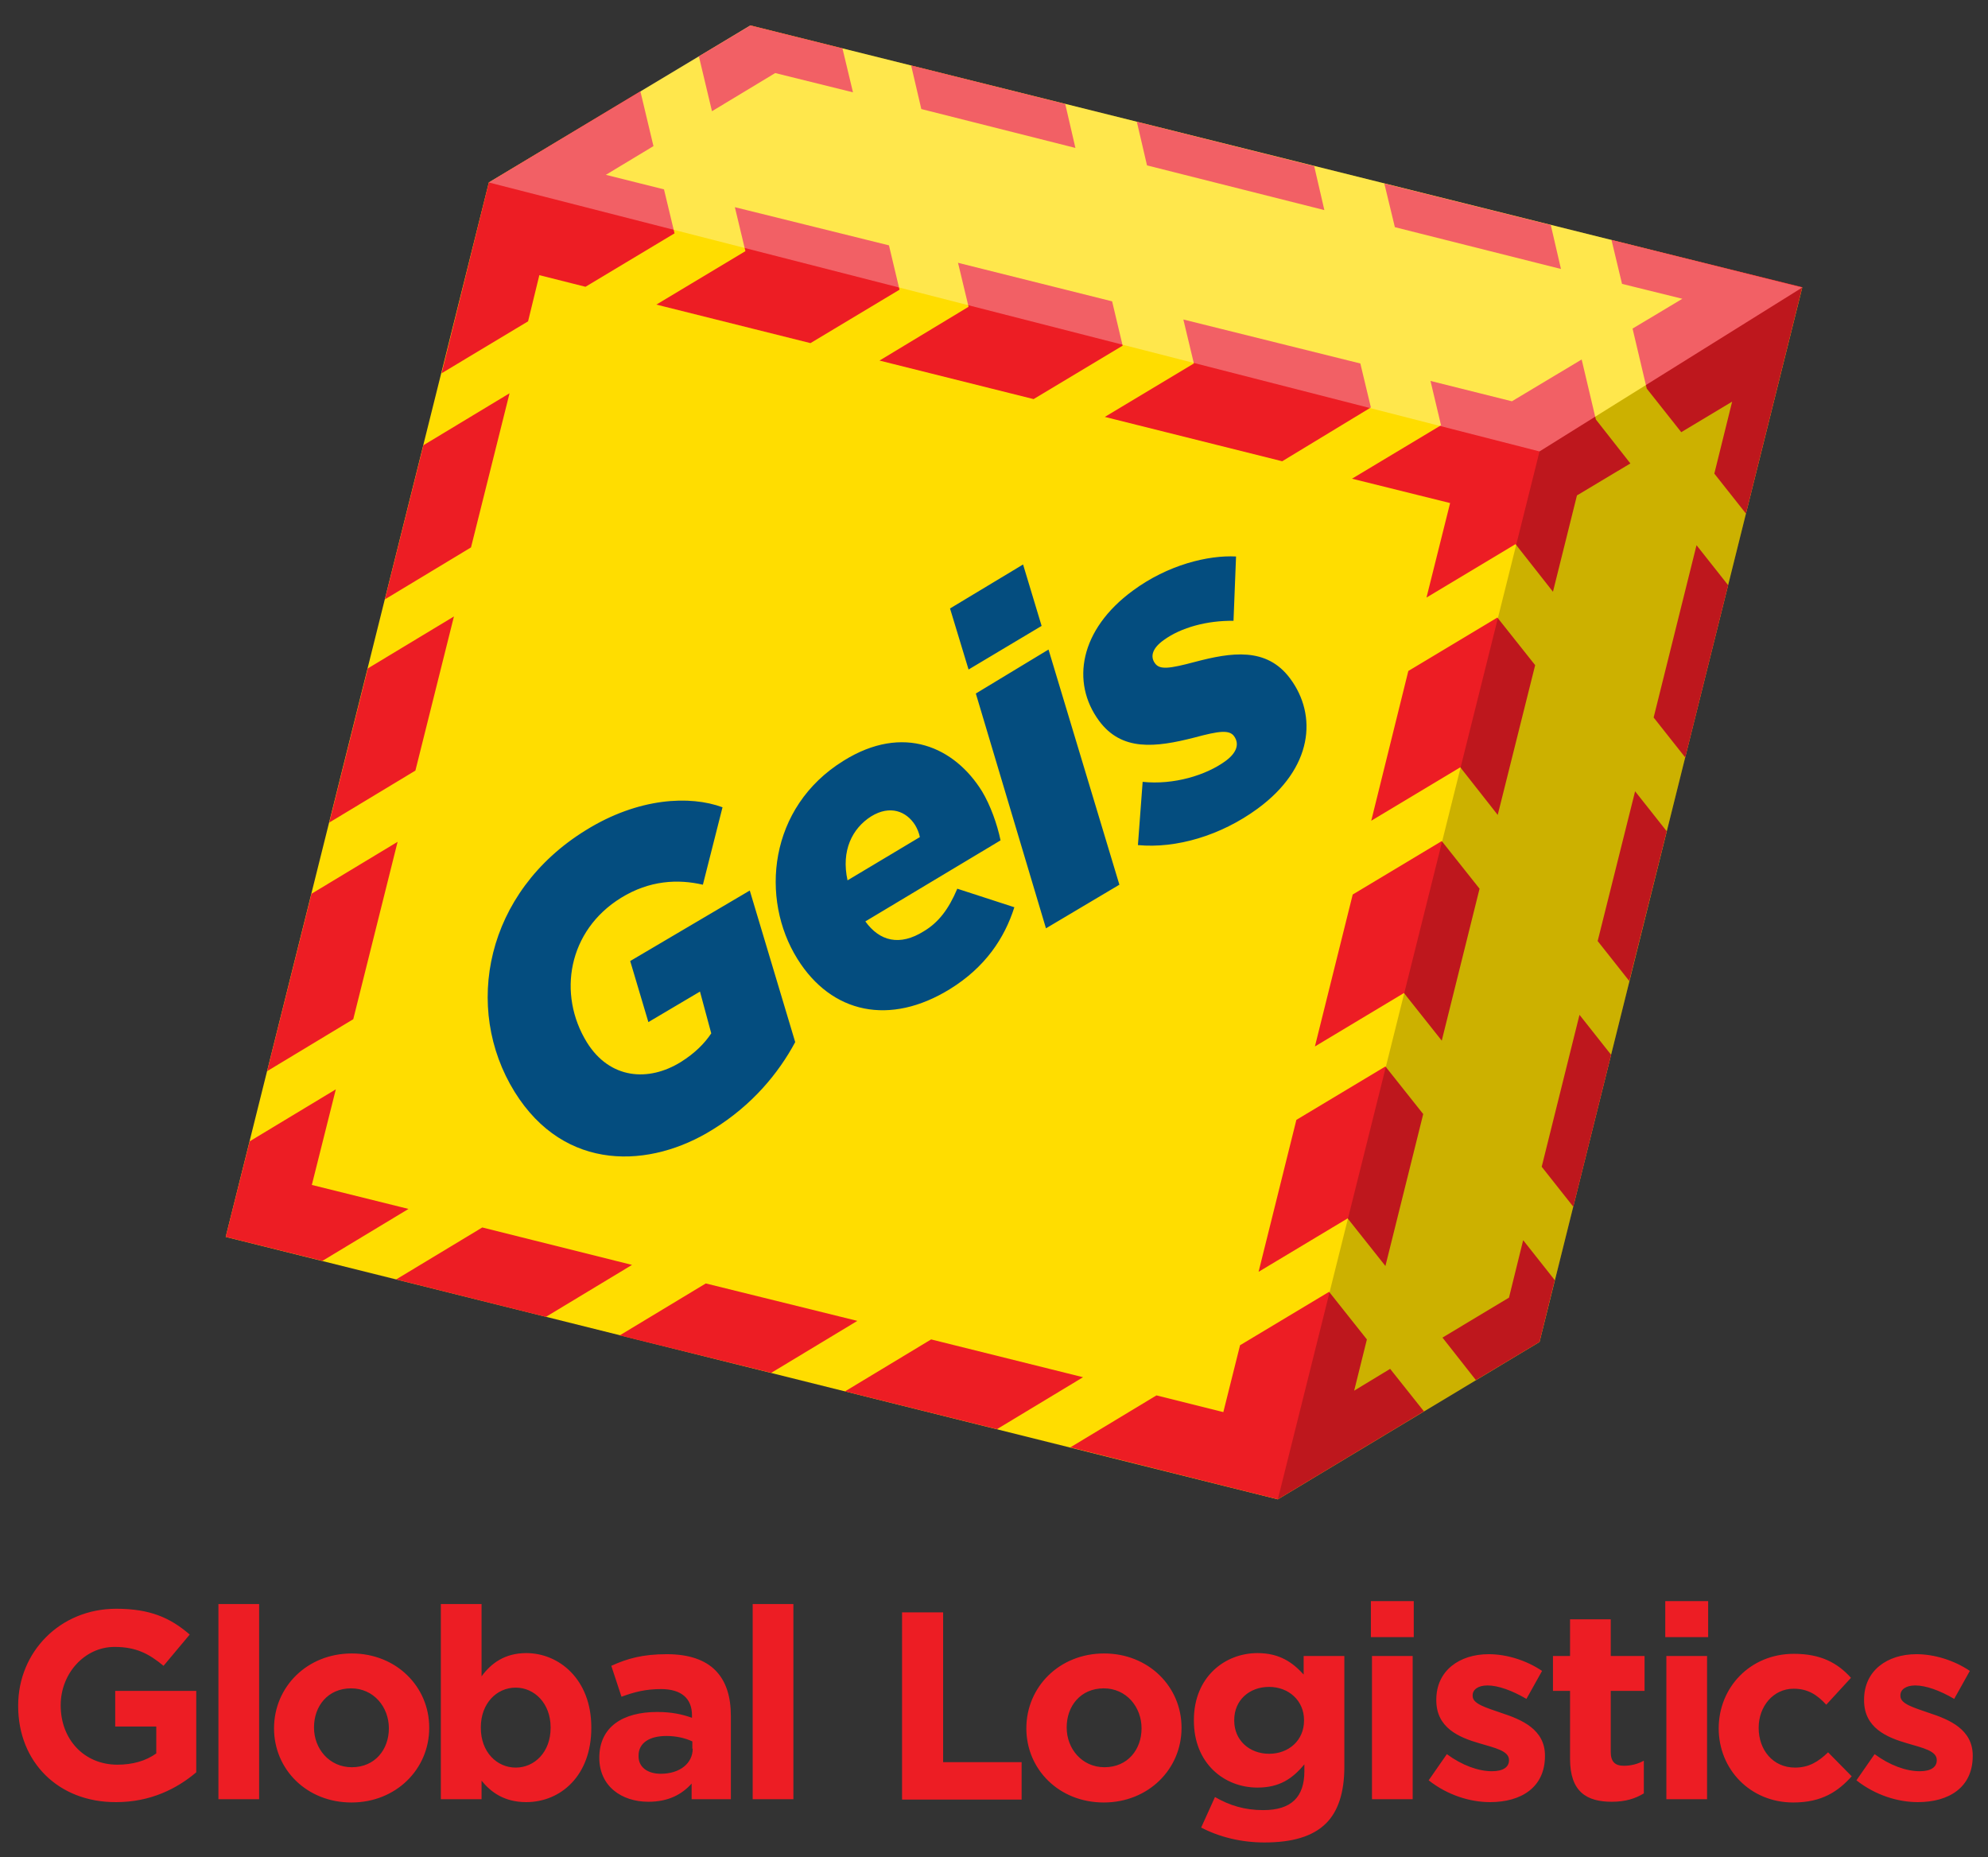
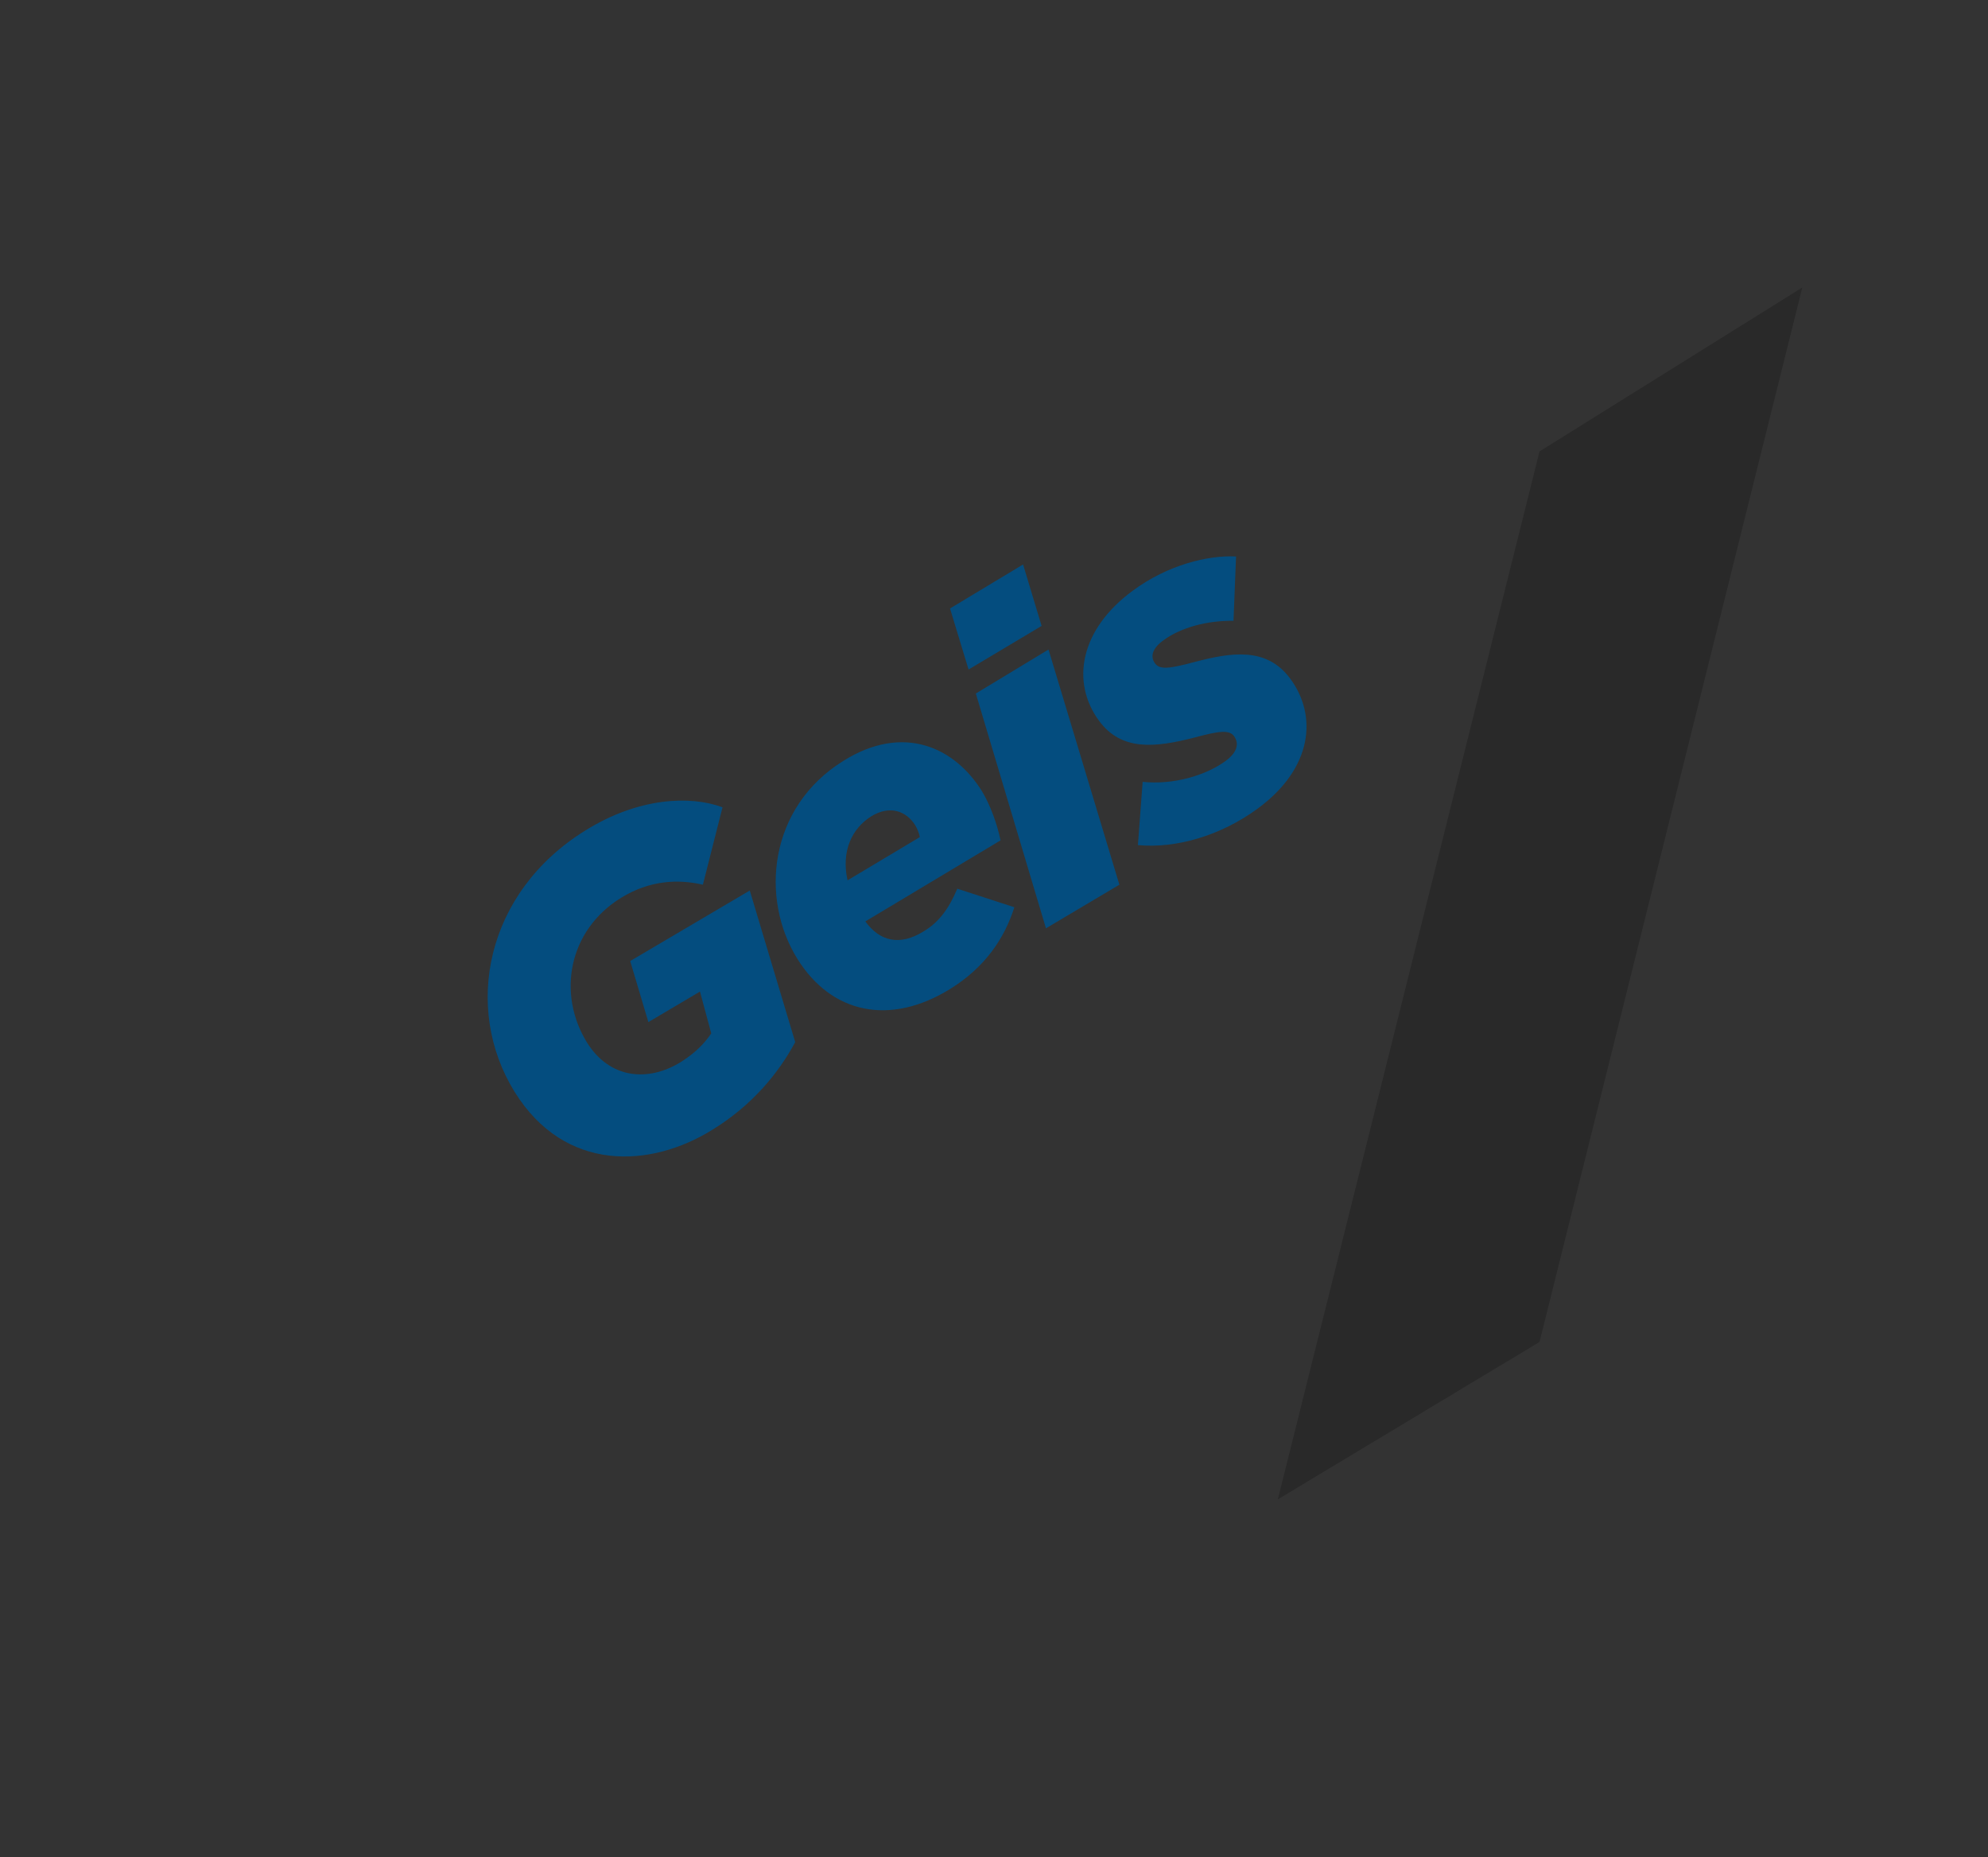
<svg xmlns="http://www.w3.org/2000/svg" version="1.1" id="layer" x="0px" y="0px" viewBox="0 0 547 511" style="enable-background:new 0 0 547 511;" xml:space="preserve">
  <rect x="0" y="0" width="547" height="511" fill="#333333" stroke="none" />
  <style type="text/css">
	.st0{fill:#ED1D24;}
	.st1{fill:#FFDD00;}
	.st2{opacity:0.3;fill:#FFFFFF;enable-background:new    ;}
	.st3{opacity:0.2;enable-background:new    ;}
	.st4{fill:#044D7F;}
</style>
-   <path class="st0" d="M5,469.4v-0.2c0-14.6,11.4-26.6,27-26.6c9.3,0,14.9,2.5,20.2,7.1l-7.2,8.6c-4-3.3-7.5-5.2-13.5-5.2  c-8.2,0-14.8,7.3-14.8,16v0.1c0,9.4,6.5,16.3,15.6,16.3c4.1,0,7.8-1,10.7-3.1V475H31.7v-9.8H54v22.4c-5.3,4.5-12.6,8.2-22,8.2  C16,495.9,5,484.7,5,469.4 M60.1,495h11.2v-53.7H60.1V495z M75.4,475.5c0,11.3,9,20.4,21.3,20.4s21.4-9.2,21.4-20.5v-0.1  c0-11.3-9.1-20.4-21.3-20.4C84.5,454.9,75.4,464.1,75.4,475.5L75.4,475.5 M107,475.5c0,5.8-3.8,10.7-10.2,10.7  c-6.2,0-10.4-5.1-10.4-10.9v-0.1c0-5.8,3.8-10.7,10.2-10.7C102.8,464.5,107,469.6,107,475.5L107,475.5 M132.5,489.9  c2.6,3.2,6.3,5.9,12.3,5.9c9.4,0,17.9-7.2,17.9-20.4v-0.2c0-13.1-8.8-20.4-17.9-20.4c-5.8,0-9.6,2.7-12.3,6.4v-19.9h-11.2V495h11.2  V489.9 M151.5,475.4c0,6.6-4.4,10.9-9.6,10.9c-5.2,0-9.6-4.3-9.6-10.9v-0.2c0-6.5,4.3-10.9,9.6-10.9c5.2,0,9.6,4.4,9.6,10.9V475.4   M164.9,483.6c0,7.8,6.1,12.1,13.5,12.1c5.5,0,9.2-2,11.9-5v4.3h10.8v-22.9c0-5.3-1.3-9.6-4.3-12.6c-2.8-2.8-7.2-4.4-13.3-4.4  c-6.7,0-10.9,1.2-15.3,3.2l2.8,8.5c3.6-1.3,6.6-2.1,10.9-2.1c5.6,0,8.5,2.6,8.5,7.2v0.7c-2.8-1-5.7-1.6-9.6-1.6  C171.5,471,164.9,475,164.9,483.6L164.9,483.6 M190.6,481.1c0,4-3.5,6.9-8.8,6.9c-3.6,0-6.1-1.8-6.1-4.8V483c0-3.5,3-5.4,7.7-5.4  c2.7,0,5.2,0.6,7.1,1.5v2 M207.1,495h11.2v-53.7h-11.2L207.1,495L207.1,495z M248.2,495.1h32.9v-10.3h-21.6v-41.2h-11.3V495.1z   M282.4,475.5c0,11.3,9,20.4,21.3,20.4s21.4-9.2,21.4-20.5v-0.1c0-11.3-9.1-20.4-21.3-20.4C291.5,454.9,282.4,464.1,282.4,475.5  L282.4,475.5 M314.1,475.5c0,5.8-3.8,10.7-10.2,10.7c-6.2,0-10.4-5.1-10.4-10.9v-0.1c0-5.8,3.8-10.7,10.2-10.7  C309.9,464.5,314.1,469.6,314.1,475.5L314.1,475.5 M330.5,502.8c5,2.6,11,4.1,17.4,4.1c7.6,0,13.3-1.6,17-5.3c3.3-3.3,5-8.5,5-15.5  v-30.5h-11.2v5.1c-3-3.3-6.6-5.9-12.7-5.9c-9,0-17.5,6.6-17.5,18.4v0.2c0,11.7,8.3,18.4,17.5,18.4c6,0,9.6-2.4,12.9-6.4v1.9  c0,7.1-3.6,10.7-11.3,10.7c-5.2,0-9.3-1.3-13.3-3.6L330.5,502.8 M358.8,473.4c0,5.4-4.2,9.1-9.6,9.1s-9.6-3.7-9.6-9.1v-0.2  c0-5.4,4.1-9.1,9.6-9.1c5.4,0,9.6,3.8,9.6,9.1V473.4 M377.2,450.4H389v-9.9h-11.8V450.4z M377.5,495h11.2v-39.4h-11.2V495z   M393.1,489.8c5.2,4.1,11.4,6,16.9,6c8.5,0,15.1-4,15.1-12.7V483c0-7.2-6.4-9.9-11.9-11.7c-4.3-1.5-8-2.5-8-4.7v-0.2  c0-1.5,1.4-2.7,4.1-2.7c2.9,0,6.8,1.4,10.7,3.7l4.3-7.7c-4.3-2.9-9.7-4.6-14.7-4.6c-8,0-14.4,4.5-14.4,12.5v0.2  c0,7.6,6.3,10.2,11.8,11.8c4.4,1.3,8.2,2.1,8.2,4.6v0.1c0,1.8-1.5,3-4.7,3c-3.7,0-8.2-1.6-12.4-4.7L393.1,489.8 M432,483.9  c0,9.1,4.6,11.8,11.5,11.8c3.8,0,6.5-0.9,8.8-2.3v-9c-1.6,0.9-3.5,1.4-5.5,1.4c-2.5,0-3.6-1.2-3.6-3.8v-16.8h9.3v-9.6h-9.3v-10.1  H432v10.1h-4.7v9.6h4.7V483.9 M472.9,475.5c0,11.3,8.7,20.4,20.5,20.4c7.9,0,12.3-3,16.1-7.2l-6.5-6.6c-2.7,2.6-5.3,4.2-9.1,4.2  c-6.1,0-10-4.9-10-10.9v-0.1c0-5.8,4-10.7,9.6-10.7c4,0,6.5,1.7,9,4.4l6.8-7.4c-3.7-4.1-8.3-6.6-15.7-6.6  C481.5,455,472.9,464.3,472.9,475.5L472.9,475.5 M510.8,489.8c5.2,4.1,11.4,6,16.9,6c8.5,0,15.1-4,15.1-12.7V483  c0-7.2-6.4-9.9-11.9-11.7c-4.3-1.5-8-2.5-8-4.7v-0.2c0-1.5,1.4-2.7,4.1-2.7c2.9,0,6.8,1.4,10.7,3.7l4.3-7.7  c-4.3-2.9-9.7-4.6-14.7-4.6c-8,0-14.4,4.5-14.4,12.5v0.2c0,7.6,6.3,10.2,11.8,11.8c4.4,1.3,8.2,2.1,8.2,4.6v0.1c0,1.8-1.5,3-4.7,3  c-3.7,0-8.2-1.6-12.4-4.7L510.8,489.8 M458.2,450.4H470v-9.9h-11.8V450.4z M458.5,495h11.2v-39.4h-11.2V495z" />
-   <polygon class="st1" points="134.5,50.2 206.5,7 495.9,79.1 423.6,369.2 351.6,412.5 62.1,340.3 " />
-   <path class="st0" d="M134.5,50.2l41.7-25.1l3.6,15.1l-13.1,7.9l16,4l2.9,12.1l-24.5,14.7l-12.7-3.2l-3.1,12.7l-23.8,14.3L134.5,50.2  z M192.3,15.5l3.6,15.1l17.4-10.5l21.4,5.3l-2.9-12.1L206.5,7L192.3,15.5z M202.2,57l2.9,12.1l-24.5,14.7L223,94.4l24.5-14.7  l-2.9-12.2L202.2,57z M250.7,18l2.8,12l42.4,10.7l-2.8-12.1L250.7,18z M312.8,33.5l2.8,12l48.8,12.3l-2.8-12.1L312.8,33.5z   M380.9,50.5l2.9,12L429.5,74l-2.8-12.1L380.9,50.5z M242,99.2l42.4,10.6l24.5-14.7L306,82.9l-42.4-10.6l2.9,12.1L242,99.2z   M304,114.7l48.8,12.2l24.4-14.8l-2.9-12.1l-48.7-12.1l2.9,12.1L304,114.7z M399,138.4l-6.5,26l24.5-14.7l10.3,13.1l6.6-26.5  l14.7-8.8l-9.5-12.1l-3.9-16.5L416,110.4l-22.4-5.6l2.9,12.2L372,131.7L399,138.4z M377.3,225.8l24.5-14.7l10.3,13.1l10.3-41.2  L412,169.9l-24.5,14.7L377.3,225.8z M361.8,287.9l24.5-14.7l10.4,13.1l10.4-41.8l-10.4-13.1l-24.5,14.7L361.8,287.9z M346.3,349.9  l24.5-14.7l10.4,13.1l10.4-41.8l-10.4-13.1l-24.5,14.7L346.3,349.9z M351.6,412.5l40.2-24.2l-9.3-11.7l-9.9,6l3.5-14.1l-10.4-13.1  l-24.5,14.7l-4.6,18.4l-18.4-4.6l-23.7,14.3L351.6,412.5z M274.3,393.2l23.7-14.3l-41.8-10.4l-23.7,14.3L274.3,393.2z M212.2,377.7  l23.7-14.3l-41.7-10.3l-23.7,14.3L212.2,377.7z M150.2,362.3l23.7-14.3l-41.2-10.3L109,352L150.2,362.3z M62.1,340.3l26.6,6.6  l23.7-14.3L85.8,326l6.6-26.3L68.7,314L62.1,340.3z M97.2,280.4l12.2-48.8l-23.7,14.3l-12.2,48.8L97.2,280.4z M114.3,212l10.6-42.4  l-23.7,14.3l-10.6,42.4L114.3,212z M129.6,150.6l10.6-42.4l-23.7,14.3l-10.6,42.4L129.6,150.6z M443.4,66l2.9,12.1l16.6,4.1  l-13.7,8.2l3.9,16.5l9.5,12l14-8.4l-4.9,19.8l8.7,11L495.9,79L443.4,66z M455,197.4l8.7,11l11.8-47.4l-8.7-11L455,197.4z   M439.6,258.9l8.7,11l10.3-41.2l-8.7-11L439.6,258.9z M424.2,321l8.7,11l10.4-41.8l-8.7-11L424.2,321z M406.1,379.7l17.5-10.5  l4.2-17l-8.7-11l-3.9,15.8l-18.3,11L406.1,379.7z" />
-   <polygon class="st2" points="134.5,50.2 423.6,124.2 495.9,79.1 206.4,7 " />
  <polygon class="st3" points="495.9,79.1 423.6,369.2 351.6,412.5 423.6,124.2 " />
  <path class="st4" d="M141.6,300.4c-14.3-23.1-8-55,19.6-72c14.5-9,28.7-9.6,37.6-6.3l-5.4,21.3c-6.9-1.6-14.7-1.2-22.5,3.6  c-14.6,9-17.6,26.5-9.4,39.8c6.3,10.1,16.9,10.9,25.8,5.4c4-2.5,6.6-5.2,8.4-7.9l-3.1-11.5l-14.2,8.4l-5-16.8l32.9-19.4l12.5,41.7  c-4.6,8.6-11.9,17.4-22.6,24C179,321.5,155.4,322.6,141.6,300.4 M254.2,256.2c-6.7,4.2-12.2,2.7-16.1-2.7l37.2-22.3  c-0.9-4.4-2.8-9.7-5.1-13.5c-7.5-12.1-21.6-18.7-38.1-8.4c-20.7,12.8-23,38-12.7,54.5c9.4,15.1,25.5,18.5,42,8.3  c9.7-6,15-14,17.7-22.5l-15.7-5.1C261,250.2,258.2,253.8,254.2,256.2 M233.2,242.2c-1.8-8.2,1.3-14.3,6.5-17.6  c5.2-3.2,9.7-1.4,12.1,2.4c0.6,1,1.1,2.2,1.3,3.3L233.2,242.2z M266.5,184.2l20.1-12l-5.1-16.9l-20.1,12.1L266.5,184.2z   M287.8,255.4l20.2-12l-19.5-64.7l-20,12.1L287.8,255.4z M313.1,232.5c10.5,1,22.8-2.6,32.9-10c15.3-11.2,16.5-25.7,9-35.8  c-6.5-8.8-16.3-7.2-26.2-4.6c-7.1,1.9-9.7,2.2-11,0.4c-1.4-1.9-0.7-4.2,2.4-6.4c4.8-3.5,12-5.4,19.2-5.3l0.7-17.7  c-7.7-0.4-18.8,2.3-28.4,9.4c-14.6,10.7-17.1,25.2-9.3,35.8c6.2,8.4,15.4,7.4,26.3,4.6c6.7-1.8,9.6-2.2,10.9-0.3  c1.4,2,0.8,4.4-2.3,6.7c-5.4,4-14.4,6.7-22.9,5.8L313.1,232.5" />
</svg>